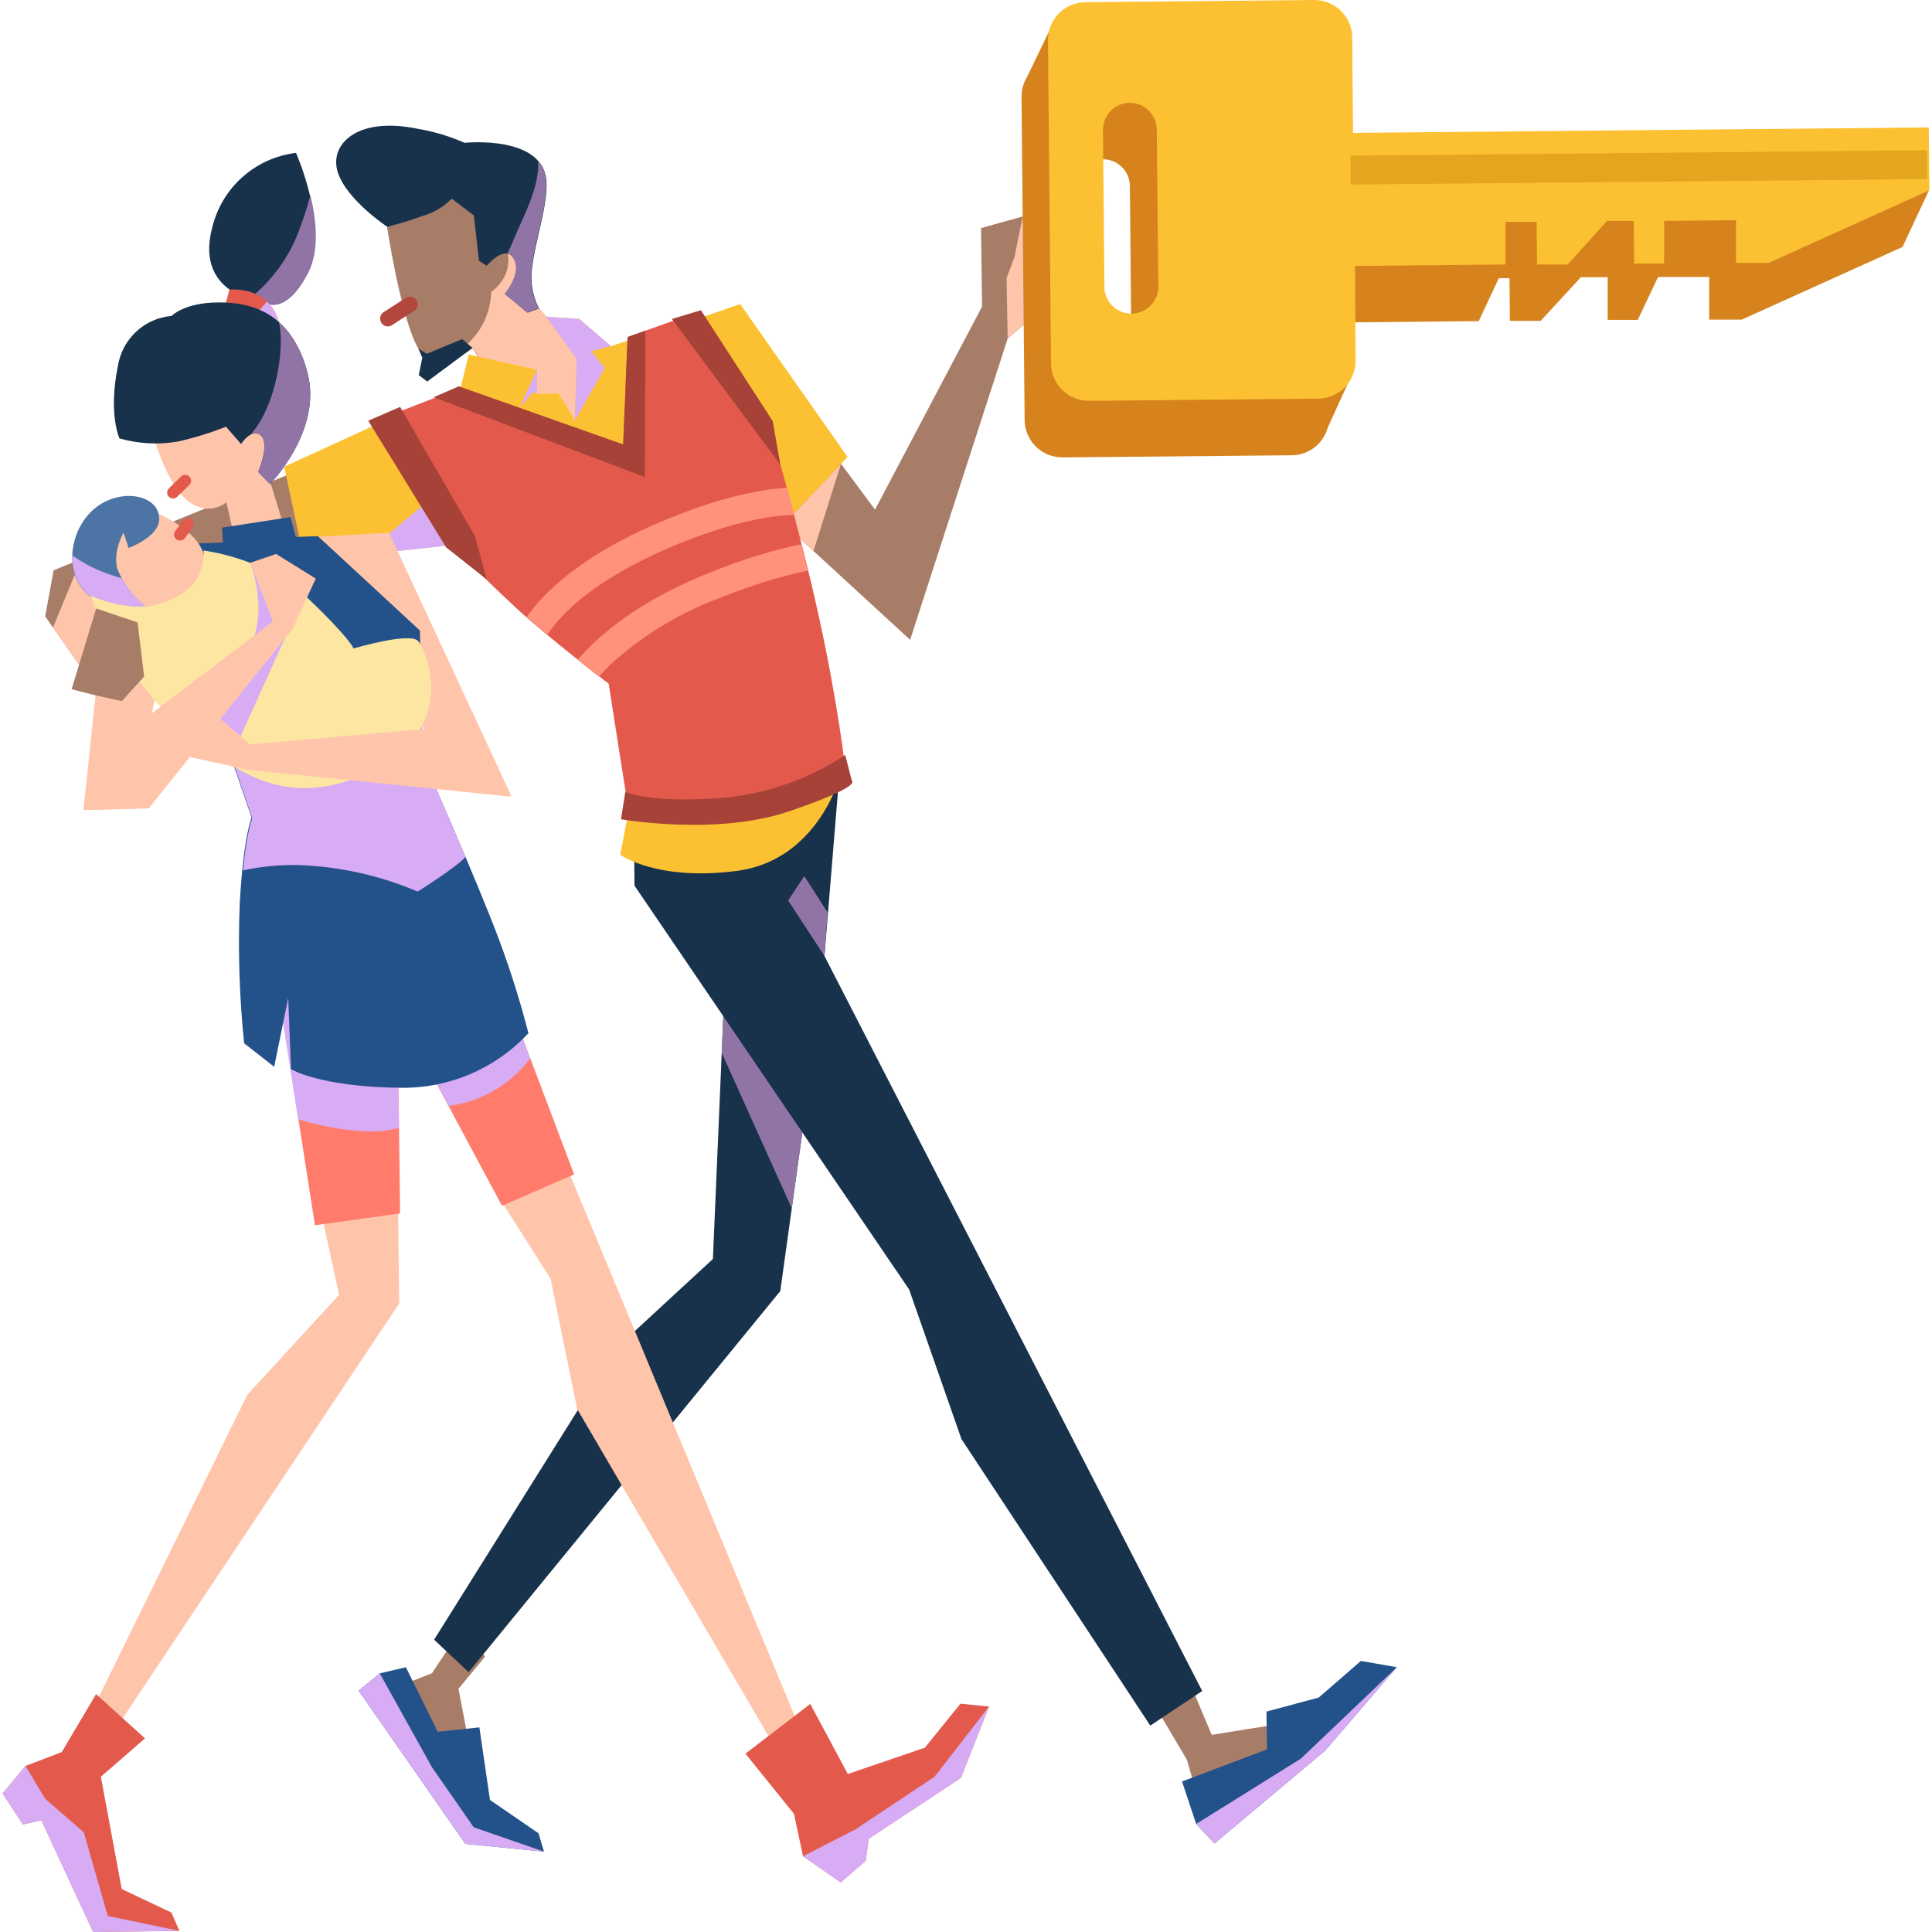
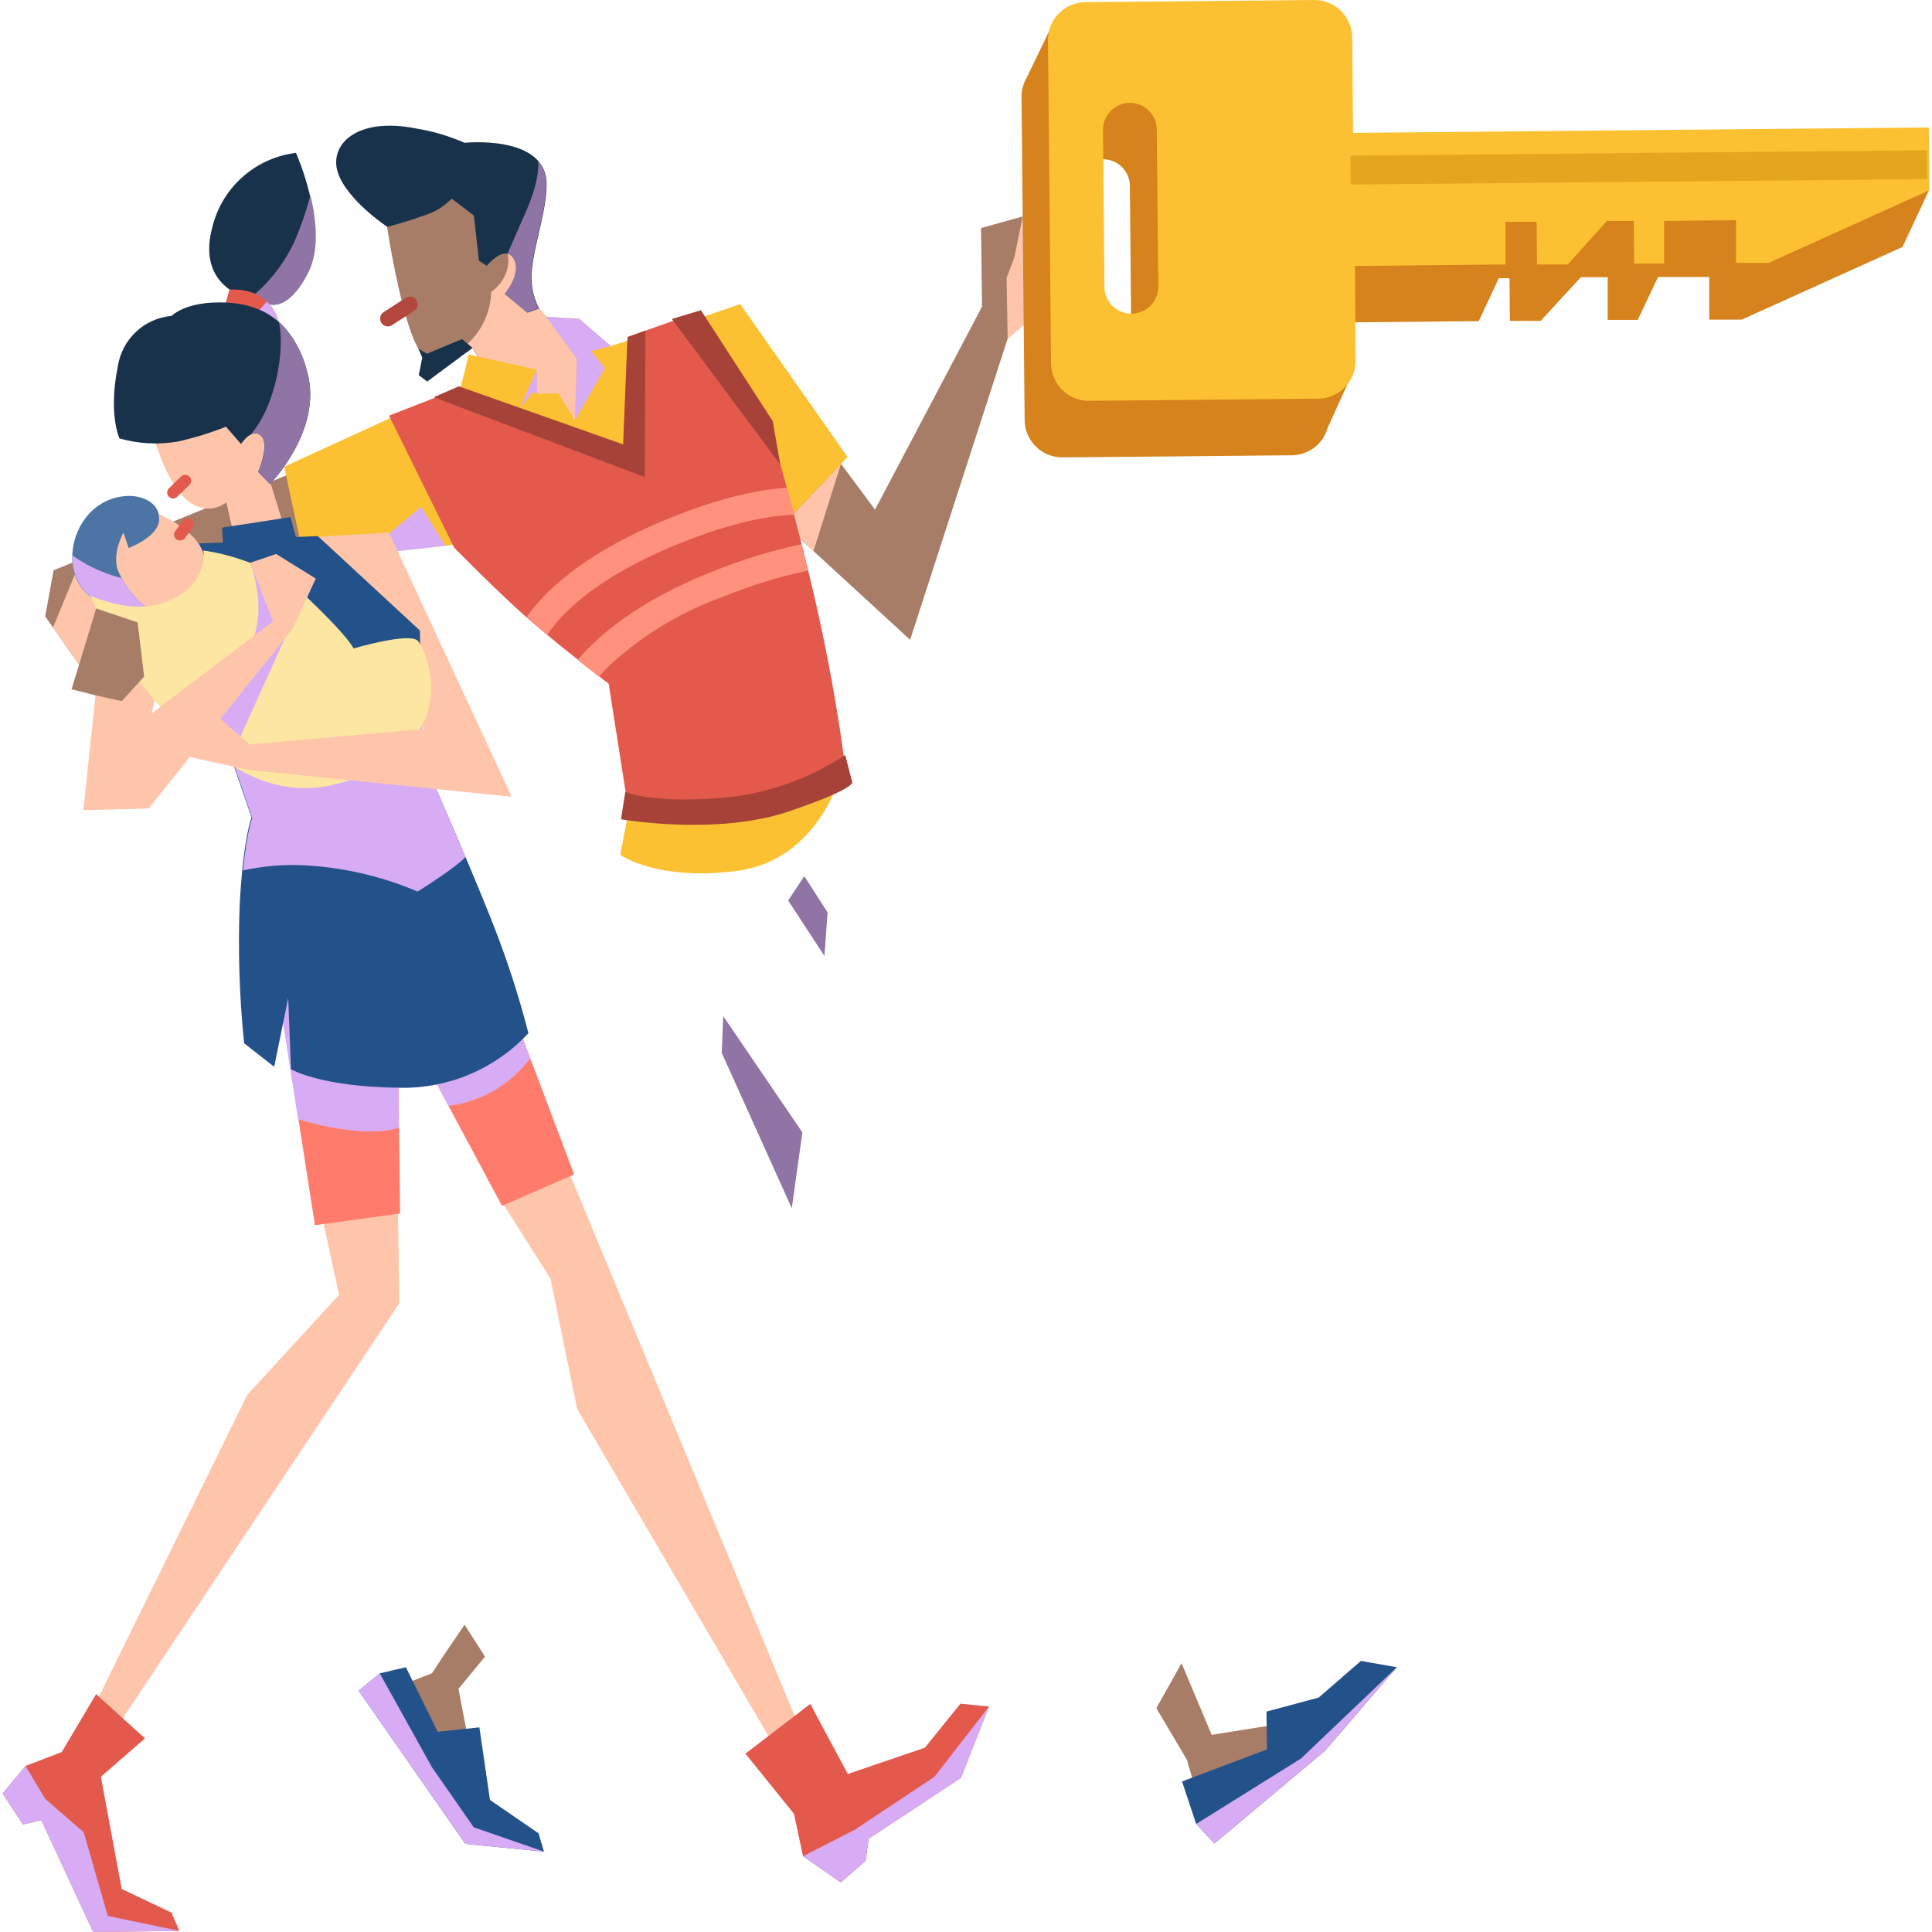
<svg xmlns="http://www.w3.org/2000/svg" width="200" height="200" viewBox="0 0 200 200" fill="none">
  <path d="M24.756 30.504C24.756 30.504 20.521 29.087 21.948 23.652C22.416 21.612 23.502 19.765 25.058 18.364C26.614 16.964 28.565 16.077 30.643 15.826C30.643 15.826 34.121 23.652 31.895 28.157C29.669 32.661 27.547 31.374 27.547 31.374L24.756 30.504Z" fill="#18324C" />
  <g style="mix-blend-mode:multiply">
    <g style="mix-blend-mode:multiply">
      <path d="M32.009 20.669C31.624 22.067 31.147 23.438 30.583 24.774C29.531 27.152 27.92 29.24 25.887 30.861L27.583 31.4C27.583 31.4 29.687 32.617 31.93 28.183C33.078 25.887 32.748 22.774 32.139 20.243C32.078 20.391 32.052 20.53 32.009 20.669Z" fill="#9174A6" />
    </g>
  </g>
  <path d="M52.852 189.043C52.678 188.496 49.722 186.643 49.722 186.643L47.461 174.826L50.209 171.496L48.096 168.191C48.096 168.191 46.035 171.174 44.722 173.209L39.052 175.435L48.67 186.687C48.67 186.687 53.026 189.565 52.852 189.043Z" fill="#A87D68" />
  <path d="M139.4 175.696C138.835 175.817 133.452 178.304 133.452 178.304L125.435 179.591L122.313 172.174L119.704 176.826L122.878 182.191L124.548 188.104L136.722 179.635C136.722 179.635 139.957 175.574 139.4 175.696Z" fill="#A87D68" />
  <path d="M30.913 48.696L5.548 59.035L4.678 63.809L8.156 68.765C8.156 68.765 13.939 69.904 14.043 70.043C14.148 70.183 34.852 56.643 34.913 56.043C34.974 55.443 30.913 48.696 30.913 48.696Z" fill="#A87D68" />
  <path d="M86.496 47.252L90.582 52.757L101.661 31.739L101.556 23.609L110.756 21.052L111.183 23.087L109.513 25.983L109.426 30.652L104.313 35.052L94.217 66.235L79.696 52.896L86.496 47.252Z" fill="#A87D68" />
  <g style="mix-blend-mode:multiply">
    <path d="M87.061 48.018L84.208 57.044L81.2 54.191L87.061 48.018Z" fill="#FFC5AB" />
  </g>
-   <path d="M74.965 103.113L73.8 130.33L63.878 139.487L44.939 169.739L48.513 173.104L80.774 133.652L84.296 108.313L74.965 103.113Z" fill="#18324C" />
-   <path d="M65.565 82.244L65.687 91.687L94.113 133.487L99.53 148.974L119.078 178.635L124.452 175.052L85.348 98.965L86.913 79.904L65.565 82.244Z" fill="#18324C" />
  <path d="M65.078 83.895L64.209 88.495C64.209 88.495 68.052 91.252 76.33 90.148C84.609 89.043 86.921 80.478 86.921 80.478L65.078 83.895Z" fill="#FCC132" />
  <path d="M29.426 48.313L40.974 43.018L47.035 56.392L31.513 58.087L29.426 48.313Z" fill="#FCC132" />
  <path d="M69.565 33.913L76.626 31.479L87.739 47.305L80.783 54.626C80.539 54.826 69.565 33.913 69.565 33.913Z" fill="#FCC132" />
  <path d="M57.174 117.191L83.991 181.791L81.6 183.226L59.748 145.861L56.991 132.374L50.669 122.409L57.174 117.191Z" fill="#FFC5AB" />
  <path d="M41.209 125.591L41.33 134.931L10.409 181.322L8.765 178.635L25.6 144.391L35.096 134.044L33.078 124.722L41.209 125.591Z" fill="#FFC5AB" />
  <g style="mix-blend-mode:multiply">
    <path d="M43.6 52.461L37.704 57.417L46.113 56.504L43.6 52.461Z" fill="#D7ACF5" />
  </g>
  <path d="M29 103.696L32.6 126.835L41.417 125.617L41.157 104.643L51.965 124.826L59.435 121.574L51.548 100.696L36.348 97.478L29 103.696Z" fill="#FF7C6D" />
  <path d="M10.844 62.983L8.635 83.844L13.922 83.722L16.669 68.417L10.844 62.983Z" fill="#FFC5AB" />
  <path d="M23.235 31.869L23.748 29.983C23.748 29.983 26.487 29.687 27.983 31.6C29.478 33.513 28.687 34.739 28.687 34.739L23.174 32.13" fill="#E35A4D" />
  <g style="mix-blend-mode:multiply">
    <path d="M27.643 31.217C27.106 31.775 26.628 32.387 26.217 33.043C26.993 33.677 27.85 34.203 28.765 34.609C28.922 34.226 29.165 33.148 27.983 31.626C27.877 31.483 27.764 31.347 27.643 31.217Z" fill="#D7ACF5" />
  </g>
  <path d="M15.922 45.218C15.922 45.218 17.539 51.47 20.496 52.452C20.988 52.626 21.516 52.671 22.031 52.582C22.545 52.494 23.029 52.276 23.435 51.948L24.426 56.296L12.861 57.896L21.791 65.722L37.391 61.505L45.861 79.765L52.922 82.374L40.27 55.139L29.765 55.739L27.817 49.409V40.304C27.817 40.304 20.47 36.252 20.209 36.391C19.948 36.531 15.922 45.218 15.922 45.218Z" fill="#FFC5AB" />
  <g style="mix-blend-mode:multiply">
    <path d="M9.739 73.417L12.374 74.913L12.174 78.791L15.6 74.374L16.4 70.617L10.322 69.878L9.739 73.417Z" fill="#FFC5AB" />
  </g>
  <g style="mix-blend-mode:multiply">
    <g style="mix-blend-mode:multiply">
      <path d="M29.765 55.765L27.809 49.435V44.8C26.391 49.661 24.565 48.278 24.565 48.278C24.455 49.258 24.07 50.186 23.454 50.955C22.839 51.724 22.018 52.304 21.087 52.626C21.503 52.686 21.927 52.66 22.332 52.549C22.737 52.438 23.116 52.245 23.443 51.983L24.435 56.331L22.974 56.522C23.404 56.655 23.843 56.76 24.287 56.835C25.242 57.063 26.235 57.087 27.201 56.904C28.166 56.721 29.081 56.336 29.887 55.774L29.765 55.765Z" fill="#FFC5AB" />
    </g>
  </g>
  <g style="mix-blend-mode:multiply">
    <g style="mix-blend-mode:multiply">
      <path d="M51.574 100.87L51.252 100.678L36.348 97.478L28.965 103.696L30.861 115.87C34.339 116.887 38.687 117.609 41.295 116.739L41.139 104.565L46.443 114.478C48.108 114.265 49.712 113.721 51.163 112.877C52.613 112.033 53.879 110.907 54.887 109.565L51.574 100.87Z" fill="#D7ACF5" />
    </g>
  </g>
  <path d="M17.93 51.609C17.764 51.608 17.605 51.543 17.487 51.426C17.428 51.37 17.381 51.303 17.349 51.228C17.317 51.153 17.3 51.073 17.3 50.991C17.3 50.91 17.317 50.83 17.349 50.755C17.381 50.68 17.428 50.613 17.487 50.557L18.739 49.331C18.854 49.215 19.011 49.15 19.174 49.15C19.337 49.15 19.493 49.215 19.609 49.331C19.724 49.446 19.789 49.602 19.789 49.765C19.789 49.928 19.724 50.085 19.609 50.2L18.348 51.417C18.238 51.532 18.089 51.601 17.93 51.609Z" fill="#E35A4D" />
  <path d="M12.365 45.383C14.324 45.943 16.383 46.056 18.391 45.713C20.096 45.334 21.768 44.819 23.391 44.174L24.956 45.965C24.956 45.965 26.07 44.226 27.017 45.096C27.965 45.965 26.73 48.852 26.73 48.852L27.948 50.104C27.948 50.104 33.435 44.548 31.817 38.548C30.2 32.548 26.304 31.304 22.696 31.304C19.087 31.304 17.756 32.704 17.756 32.704C16.379 32.825 15.083 33.405 14.075 34.352C13.068 35.298 12.407 36.555 12.2 37.922C11.191 42.861 12.365 45.383 12.365 45.383Z" fill="#18324C" />
  <path d="M22.991 54.617L30.07 53.531L30.626 55.591L32.904 55.496L43.469 65.27L43.748 78.444C43.748 78.444 49.443 91.304 51.704 97.391C52.869 100.526 53.87 103.718 54.704 106.957C53.023 108.766 50.981 110.204 48.711 111.177C46.441 112.151 43.992 112.638 41.522 112.609C33.087 112.522 30.122 110.678 30.122 110.678L29.835 103.313L28.383 110.435L25.27 108C24.779 103.199 24.628 98.37 24.817 93.548C25.2 86.591 26.043 84.635 26.043 84.635L21.391 71.104L20.4 56.261L23.078 56.157L22.991 54.617Z" fill="#23528A" />
  <path d="M16.331 53.165C16.331 53.165 21.687 55.365 21.131 58.548C20.574 61.73 19.4 61.739 19.4 61.739C19.4 61.739 13.635 64.591 12.087 61.478C10.739 58.748 9.609 58.435 9.609 58.435L12.218 53.539L16.331 53.165Z" fill="#FFC5AB" />
  <g style="mix-blend-mode:multiply">
    <path d="M7.748 59.47L5.487 64.965L8.139 68.765L9.009 68.939C9.791 67.2 11.148 63.722 11.148 63.722L11.078 60.4L7.748 59.47Z" fill="#FFC5AB" />
  </g>
  <g style="mix-blend-mode:multiply">
    <g style="mix-blend-mode:multiply">
      <path d="M11.226 58.435L11.339 59.305C11.926 59.982 12.418 60.737 12.8 61.548C14.339 64.67 20.113 61.809 20.113 61.809C20.113 61.809 20.617 61.809 21.122 60.939C17.713 61.739 13.261 60.67 11.226 58.435Z" fill="#FFC5AB" />
    </g>
  </g>
  <g style="mix-blend-mode:multiply">
    <g style="mix-blend-mode:multiply">
      <path d="M48.191 88.696C45.983 83.478 43.791 78.513 43.791 78.513L43.696 74.426C43.104 74.165 42.513 73.913 41.956 73.669C37.217 71.861 31.643 69.826 26.652 71.635C25.141 72.176 23.699 72.894 22.356 73.774L26.113 84.696C26.113 84.696 25.565 85.965 25.156 90.104C27.013 89.701 28.909 89.514 30.809 89.548C35.086 89.683 39.3 90.615 43.235 92.296C43.235 92.296 47.383 89.696 48.191 88.696Z" fill="#D7ACF5" />
    </g>
  </g>
  <path d="M12.783 55.139L13.313 56.73C13.313 56.73 16.426 55.591 16.478 53.782C16.53 51.974 14.6 51.174 12.835 51.365C8.096 51.869 6.235 57.635 8.339 60.696C10.443 63.756 15.165 62.878 15.165 62.878C13.879 61.87 12.864 60.558 12.209 59.061C11.574 57.235 12.783 55.139 12.783 55.139Z" fill="#4C75A6" />
  <g style="mix-blend-mode:multiply">
    <g style="mix-blend-mode:multiply">
      <path d="M12.583 59.843C12.217 59.748 11.861 59.643 11.513 59.522C10.082 59.057 8.73 58.377 7.504 57.504C7.448 58.633 7.753 59.751 8.374 60.696C10.556 63.861 15.191 62.887 15.191 62.887C14.135 62.048 13.25 61.015 12.583 59.843Z" fill="#D7ACF5" />
    </g>
  </g>
  <path d="M21.052 56.992C21.052 56.992 27.409 57.696 31.8 61.861C36.191 66.026 36.6 67.131 36.6 67.131C36.6 67.131 42.443 65.391 43.287 66.365C44.13 67.339 47.548 75.252 38.626 79.739C29.704 84.226 24.096 79.548 19.817 76.174C12.861 70.704 9.383 61.661 9.383 61.661C9.383 61.661 13.304 63.478 16.487 62.531C21.748 60.965 21.052 56.992 21.052 56.992Z" fill="#FDE5A2" />
  <g style="mix-blend-mode:multiply">
    <path d="M25.896 58.261C25.896 58.261 27.931 63.322 25.731 67.191C23.531 71.061 27.783 68.226 27.783 68.226L29.983 63.078L25.896 58.261Z" fill="#D7ACF5" />
  </g>
  <g style="mix-blend-mode:multiply">
    <path d="M30.678 63.461L24.774 76.504L19.687 76.322L30.678 63.461Z" fill="#D7ACF5" />
  </g>
  <path d="M8.635 83.844L15.391 83.696L30.278 65.104L32.687 59.896L28.583 57.348L25.904 58.261L28.261 64.322L11.722 76.861L8.635 83.844Z" fill="#FFC5AB" />
  <path d="M48.809 75.035L25.878 77.069L20.061 72.052L18 77.974L25.583 79.678L52.922 82.478L48.809 75.035Z" fill="#FFC5AB" />
  <path d="M18.617 55.948C18.506 55.949 18.396 55.919 18.301 55.861C18.206 55.803 18.129 55.719 18.078 55.62C18.028 55.521 18.006 55.409 18.015 55.298C18.024 55.187 18.064 55.081 18.13 54.991L18.913 53.913C18.96 53.845 19.02 53.788 19.089 53.744C19.159 53.7 19.237 53.671 19.318 53.657C19.399 53.645 19.482 53.648 19.562 53.668C19.642 53.688 19.717 53.724 19.782 53.774C19.851 53.821 19.909 53.881 19.952 53.951C19.996 54.021 20.025 54.099 20.037 54.18C20.05 54.262 20.045 54.345 20.023 54.425C20.002 54.505 19.964 54.579 19.913 54.644L19.13 55.731C19.067 55.804 18.988 55.862 18.899 55.9C18.81 55.937 18.714 55.954 18.617 55.948Z" fill="#E35A4D" />
  <path d="M9.948 175.374L15.009 179.957L10.443 183.931L12.6 195.548L17.748 197.991L18.574 199.887L9.643 200L4.278 188.426L2.365 188.87L0.27 185.661L2.643 182.809L6.391 181.374L9.948 175.374Z" fill="#E35A4D" />
  <path d="M77.165 181.539L83.878 176.391L87.765 183.643L95.739 180.922L99.426 176.365L102.383 176.661L99.478 184.043L89.922 190.348L89.626 192.617L87.035 194.869L83.13 192.156L82.191 187.765L77.165 181.539Z" fill="#E35A4D" />
  <path d="M40.017 23.157C40.017 23.157 41.939 36.148 44.2 37.07C46.635 38.044 48.913 36.035 48.913 36.035L51.991 40.87L60.27 45.583L63.748 39.818L59.278 35.887L53.722 29.565L54.426 27.365L51.722 19.87L45.965 17.131L40.017 23.157Z" fill="#A87D68" />
  <g style="mix-blend-mode:multiply">
    <g style="mix-blend-mode:multiply">
      <path d="M53.739 29.565L54.452 27.365L53.052 23.478L51.669 24.13C54.226 28.035 50.852 30.217 50.852 30.217C50.814 31.602 50.397 32.95 49.648 34.115C48.898 35.28 47.844 36.217 46.6 36.826C46.461 36.896 46.356 37.087 46.182 37.235C47.198 37.077 48.157 36.661 48.965 36.026L52.008 40.87L60.269 45.583L63.748 39.817L59.287 35.887L53.739 29.565Z" fill="#FFC5AB" />
    </g>
  </g>
  <path d="M40.157 33.791C39.983 33.791 39.815 33.735 39.676 33.632C39.537 33.529 39.435 33.384 39.385 33.219C39.334 33.054 39.338 32.876 39.395 32.713C39.453 32.55 39.561 32.41 39.704 32.313L42.009 30.835C42.096 30.777 42.195 30.737 42.298 30.717C42.401 30.697 42.507 30.699 42.61 30.72C42.713 30.742 42.81 30.784 42.897 30.844C42.983 30.904 43.057 30.981 43.113 31.069C43.228 31.247 43.268 31.463 43.224 31.67C43.18 31.877 43.056 32.058 42.878 32.174L40.591 33.652C40.464 33.742 40.312 33.79 40.157 33.791Z" fill="#B3473D" />
  <path d="M40.087 23.478C40.087 23.478 35.878 20.696 34.965 17.826C34.052 14.957 36.948 12.052 43.139 13.313C44.846 13.594 46.511 14.088 48.096 14.783C48.096 14.783 56.383 13.913 56.574 18.887C56.678 21.365 55.383 25.061 55.087 27.67C54.874 29.132 55.123 30.625 55.8 31.939L54.609 32.365L52.261 30.435C52.261 30.435 54.174 28.2 53.13 26.687C52.209 25.313 50.391 27.513 50.391 27.513L49.583 26.991L49.052 22.304L46.756 20.565C45.928 21.416 44.891 22.034 43.748 22.357C42.547 22.792 41.325 23.166 40.087 23.478Z" fill="#18324C" />
  <path d="M43.313 36.096L44.191 36.617L47.835 35.105L48.913 36.017L44.226 39.496L43.348 38.835L43.713 37.026L43.313 36.096Z" fill="#18324C" />
  <path d="M47.704 40.061L48.522 36.696L55.565 38.278L55.6 40.757L57.809 40.73L59.522 43.522L59.704 37.122L56.522 32.783L59.965 33.009L63.235 35.835L66.965 34.591L69.687 43.391L57.817 51.765L49.452 46.391L44.904 41.696L47.704 40.061Z" fill="#FCC132" />
  <path d="M40.27 43.026L46.835 40.47L64.513 46.87L64.965 34.887L71.426 32.591L79.6 43.896C79.6 43.896 82.817 54.835 84.817 64.043C86.817 73.252 87.487 79.461 87.487 79.461C87.487 79.461 84.443 82.07 77.052 83.278C69.661 84.487 64.939 83.096 64.939 83.096L63.009 70.774C63.009 70.774 56.861 66.104 53.443 62.948C50.026 59.791 47.009 56.678 47.009 56.678L40.27 43.026Z" fill="#E35A4D" />
  <path d="M44.895 41.122L66.748 49.383L66.817 34.226L64.965 34.887L64.504 46L47.495 39.991L44.895 41.122Z" fill="#A64238" />
  <path d="M69.557 33.018L80.783 48.105L79.991 43.592L72.557 32.113L69.557 33.018Z" fill="#A64238" />
-   <path d="M38.122 43.556L41.417 42.122L49.165 55.495L50.391 59.991L46.191 56.669L38.122 43.556Z" fill="#A64238" />
  <path d="M64.731 81.965L64.287 84.809C64.287 84.809 74.183 86.548 81.678 83.991C89.174 81.435 88.2 80.878 88.2 80.878L87.496 78.156C83.641 80.703 79.205 82.235 74.6 82.609C67.113 83.174 64.731 81.965 64.731 81.965Z" fill="#A64238" />
  <path d="M74.931 61.739C77.748 60.6 80.657 59.704 83.626 59.061C83.409 58.139 83.183 57.226 82.957 56.33C79.853 56.999 76.813 57.932 73.87 59.122C66.096 62.148 61.896 65.843 59.791 68.313L62 70.052C62.365 69.635 62.8 69.183 63.313 68.678C66.699 65.633 70.644 63.276 74.931 61.739Z" fill="#FF917D" />
  <path d="M58.661 63.322C60.504 61.504 64.035 58.809 70.365 56.243C76.156 53.913 80.009 53.348 82.226 53.296L81.478 50.496C78.87 50.652 74.896 51.365 69.304 53.643C60.104 57.365 56.148 61.522 54.522 63.87C55.191 64.461 55.922 65.087 56.661 65.704C57.239 64.84 57.91 64.041 58.661 63.322Z" fill="#FF917D" />
  <path d="M7.409 71.348L9.957 62.991L14.243 64.435L14.922 70.035L12.609 72.582L9.896 71.983L7.409 71.348Z" fill="#A87D68" />
  <path d="M122.365 184.417L131.157 181.096L131.104 177.183L136.513 175.731L140.878 171.939L144.6 172.591L137.183 181.217L125.722 190.835L123.826 188.817L122.365 184.417Z" fill="#23528A" />
  <path d="M42.018 172.591L45.313 179.27L49.626 178.817L50.722 186.33L55.748 189.783L56.313 191.678L48.174 190.878L37.131 175.026L39.313 173.226L42.018 172.591Z" fill="#23528A" />
  <path d="M137.374 19.522L137.278 9.73C137.275 9.215 137.169 8.706 136.968 8.231C136.766 7.757 136.472 7.328 136.103 6.968C135.735 6.608 135.298 6.325 134.819 6.135C134.34 5.945 133.828 5.852 133.313 5.861L110.296 6.087L109.009 2.391L106.304 8C105.933 8.613 105.74 9.318 105.748 10.035L106.07 43.478C106.073 43.991 106.178 44.499 106.378 44.971C106.578 45.444 106.869 45.872 107.235 46.231C107.601 46.591 108.035 46.875 108.511 47.066C108.986 47.258 109.496 47.354 110.009 47.348L133.722 47.13C134.359 47.124 134.985 46.962 135.546 46.659C136.106 46.356 136.584 45.921 136.939 45.391C137.167 45.04 137.341 44.656 137.452 44.252L139.487 39.783L137.565 39.617L137.504 33.391L153.078 33.243L155.156 28.8H156.261L156.304 33.217H159.487L163.652 28.696H166.426V33.113H169.539L171.643 28.67H176.939V33.087H180.304L196.948 25.565L199.687 19.704L137.374 19.522ZM112.443 37.391C112.177 37.148 111.964 36.852 111.817 36.522L111.574 18.261C111.809 17.659 112.246 17.157 112.81 16.84C113.374 16.524 114.03 16.414 114.666 16.528C115.303 16.642 115.88 16.973 116.299 17.465C116.718 17.957 116.954 18.58 116.965 19.226L117.113 35.322C117.118 35.791 117.004 36.254 116.782 36.668C116.56 37.081 116.237 37.432 115.843 37.687L112.443 37.391Z" fill="#D6821D" />
  <path d="M112.748 41.496L136.461 41.27C136.974 41.265 137.482 41.159 137.954 40.958C138.427 40.757 138.855 40.465 139.214 40.098C139.574 39.732 139.858 39.298 140.049 38.821C140.24 38.345 140.336 37.835 140.33 37.322L140.269 27.53L155.843 27.383V22.965H159.069L159.113 27.383H162.287L166.356 22.87H169.122L169.165 27.287H172.269V22.87L179.713 22.8V27.217H183.087L199.73 19.696L199.669 13.191L140.069 13.757L139.982 3.965C139.989 3.447 139.893 2.933 139.7 2.452C139.506 1.971 139.219 1.533 138.855 1.164C138.491 0.796 138.057 0.503 137.579 0.303C137.101 0.103 136.588 -4.60567e-05 136.069 1.54618e-08L112.356 0.226C111.843 0.229 111.336 0.334 110.863 0.534C110.391 0.734 109.963 1.026 109.603 1.392C109.244 1.758 108.96 2.191 108.768 2.667C108.577 3.143 108.481 3.652 108.487 4.165L108.8 37.626C108.811 38.662 109.233 39.652 109.974 40.377C110.714 41.103 111.711 41.505 112.748 41.496ZM114.182 13.461C114.178 13.095 114.246 12.733 114.383 12.394C114.519 12.055 114.72 11.746 114.976 11.484C115.232 11.223 115.536 11.015 115.872 10.871C116.208 10.728 116.569 10.652 116.935 10.648C117.3 10.644 117.663 10.712 118.002 10.848C118.341 10.984 118.65 11.186 118.911 11.441C119.172 11.697 119.381 12.001 119.524 12.338C119.668 12.674 119.744 13.035 119.748 13.4L119.904 29.496C119.929 29.874 119.876 30.254 119.748 30.612C119.621 30.969 119.422 31.297 119.164 31.575C118.906 31.853 118.593 32.075 118.246 32.229C117.899 32.382 117.524 32.463 117.145 32.466C116.765 32.47 116.389 32.396 116.039 32.249C115.689 32.103 115.373 31.886 115.109 31.613C114.846 31.34 114.641 31.016 114.507 30.661C114.373 30.306 114.313 29.927 114.33 29.548L114.182 13.461Z" fill="#FCC132" />
  <path d="M139.825 19.104L199.5 18.542L199.472 15.551L139.796 16.113L139.825 19.104Z" fill="#E5A61F" />
  <g style="mix-blend-mode:multiply">
    <path d="M23.583 75.087L21.948 78.861L19.67 78.348L22.817 74.426L23.583 75.087Z" fill="#FFC5AB" />
  </g>
  <g style="mix-blend-mode:multiply">
    <g style="mix-blend-mode:multiply">
      <path d="M27.956 50.113C27.956 50.113 33.435 44.556 31.817 38.556C31.377 36.562 30.35 34.745 28.869 33.339C29.53 36.069 28.556 42.035 25.974 44.948C26.141 44.856 26.334 44.821 26.522 44.85C26.711 44.878 26.885 44.968 27.017 45.104C27.965 46.035 26.73 48.861 26.73 48.861L27.956 50.113Z" fill="#9174A6" />
    </g>
  </g>
  <g style="mix-blend-mode:multiply">
    <path d="M105.87 22.409L105.009 26.652L104.2 28.783L104.313 35.052L105.974 33.626L105.87 22.409Z" fill="#FFC5AB" />
  </g>
  <g style="mix-blend-mode:multiply">
    <g style="mix-blend-mode:multiply">
      <path d="M54.556 32.348L55.748 31.93C55.077 30.614 54.834 29.122 55.052 27.661C55.348 25.052 56.643 21.348 56.539 18.878C56.525 18.074 56.233 17.3 55.713 16.687C55.726 16.93 55.726 17.174 55.713 17.417C55.53 19.939 54.252 22.261 53.304 24.504C53.052 25.096 52.8 25.687 52.539 26.244C52.66 26.27 52.773 26.321 52.872 26.395C52.971 26.468 53.053 26.562 53.113 26.67C54.13 28.183 52.243 30.417 52.243 30.417L54.556 32.348Z" fill="#9174A6" />
    </g>
  </g>
  <g style="mix-blend-mode:multiply">
    <path d="M2.643 182.809L4.678 186.217L8.67 189.678L11.156 198.339L18.574 199.887L9.643 200L4.278 188.426L2.365 188.869L0.27 185.661L2.643 182.809Z" fill="#D7ACF5" />
  </g>
  <g style="mix-blend-mode:multiply">
    <path d="M102.383 176.661L96.739 183.931L88.53 189.392L83.13 192.157L87.035 194.87L89.626 192.618L89.922 190.348L99.478 184.044L102.383 176.661Z" fill="#D7ACF5" />
  </g>
  <g style="mix-blend-mode:multiply">
    <path d="M85.348 98.965L81.591 93.217L83.261 90.696L85.67 94.452L85.348 98.965Z" fill="#9174A6" />
  </g>
  <g style="mix-blend-mode:multiply">
    <path d="M74.869 105.191L83.061 117.226L81.965 125.078L74.713 108.991L74.869 105.191Z" fill="#9174A6" />
  </g>
  <g style="mix-blend-mode:multiply">
    <path d="M53.809 42.217L55.565 38.278L55.6 40.757L55.148 40.609L53.809 42.217Z" fill="#D7ACF5" />
  </g>
  <g style="mix-blend-mode:multiply">
    <path d="M59.522 43.522L62.609 38.096L61.191 36.348L63.235 35.835L59.965 33.009L56.522 32.783L59.704 37.122L59.522 43.522Z" fill="#D7ACF5" />
  </g>
  <g style="mix-blend-mode:multiply">
    <path d="M123.826 188.817L134.669 182.052L144.6 172.591L137.182 181.217L125.722 190.835L123.826 188.817Z" fill="#D7ACF5" />
  </g>
  <g style="mix-blend-mode:multiply">
    <path d="M39.313 173.226L44.713 182.939L49.044 189.165L56.313 191.678L48.174 190.878L37.131 175.026L39.313 173.226Z" fill="#D7ACF5" />
  </g>
</svg>